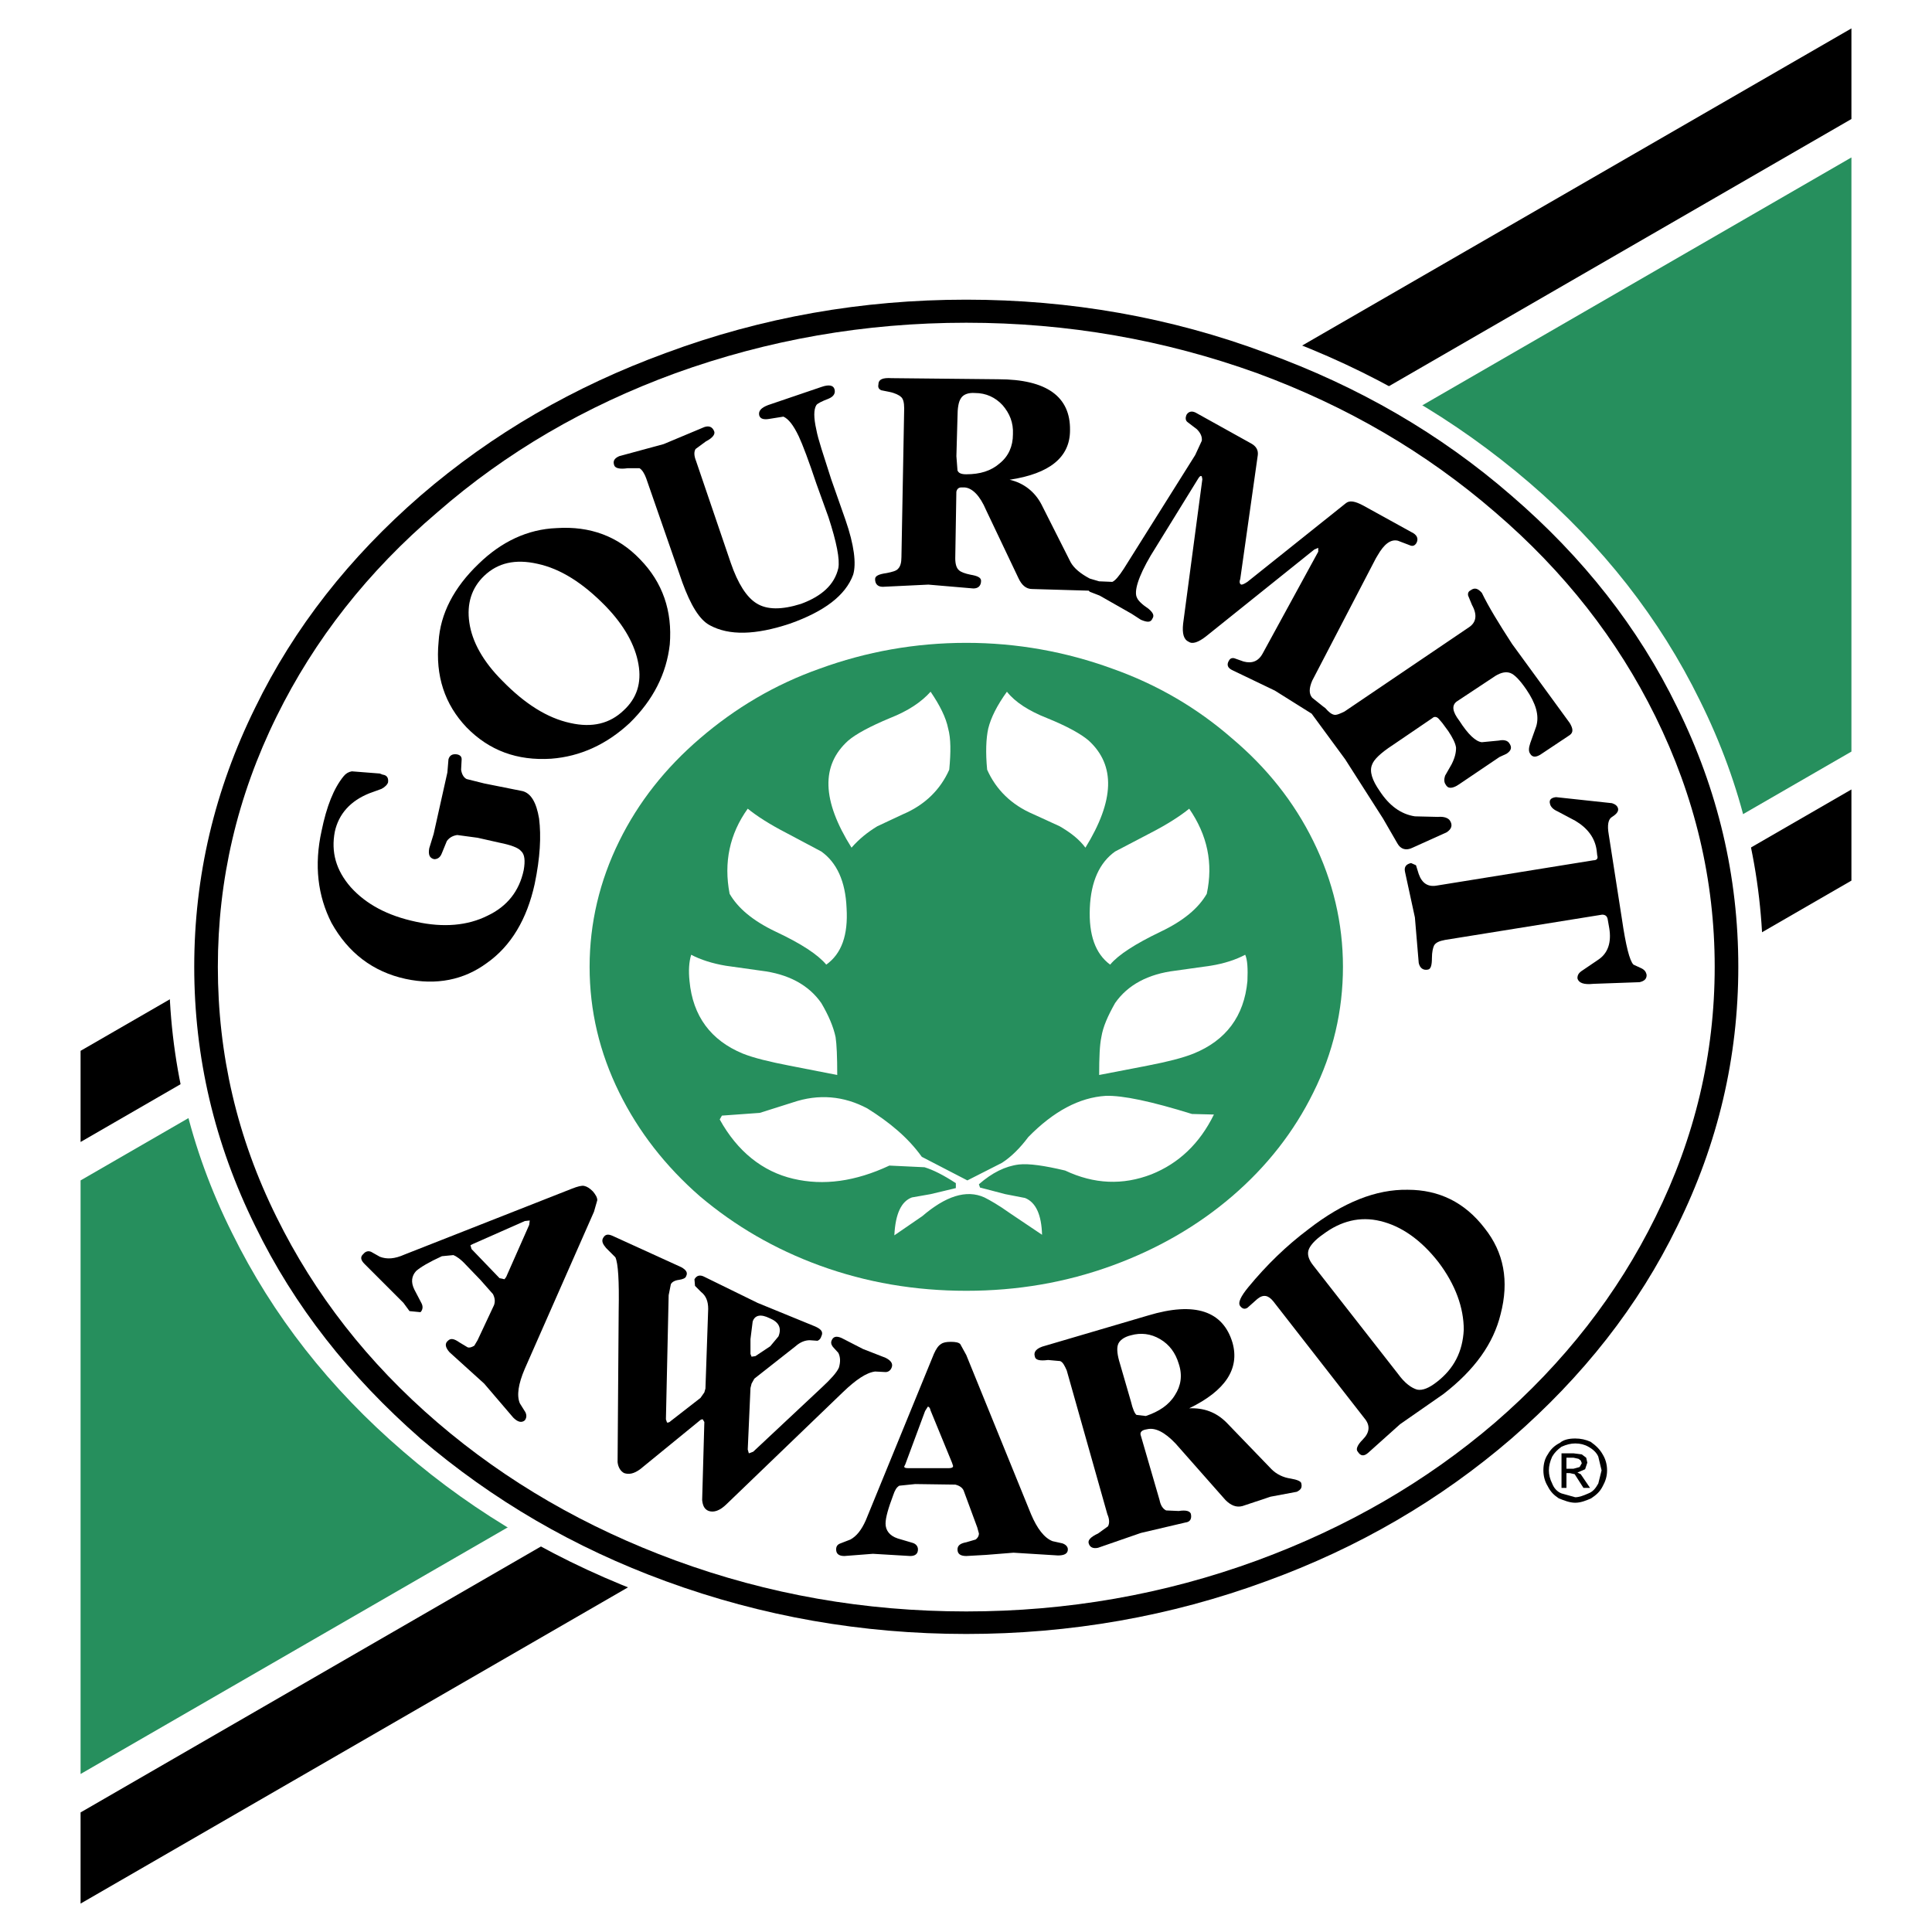
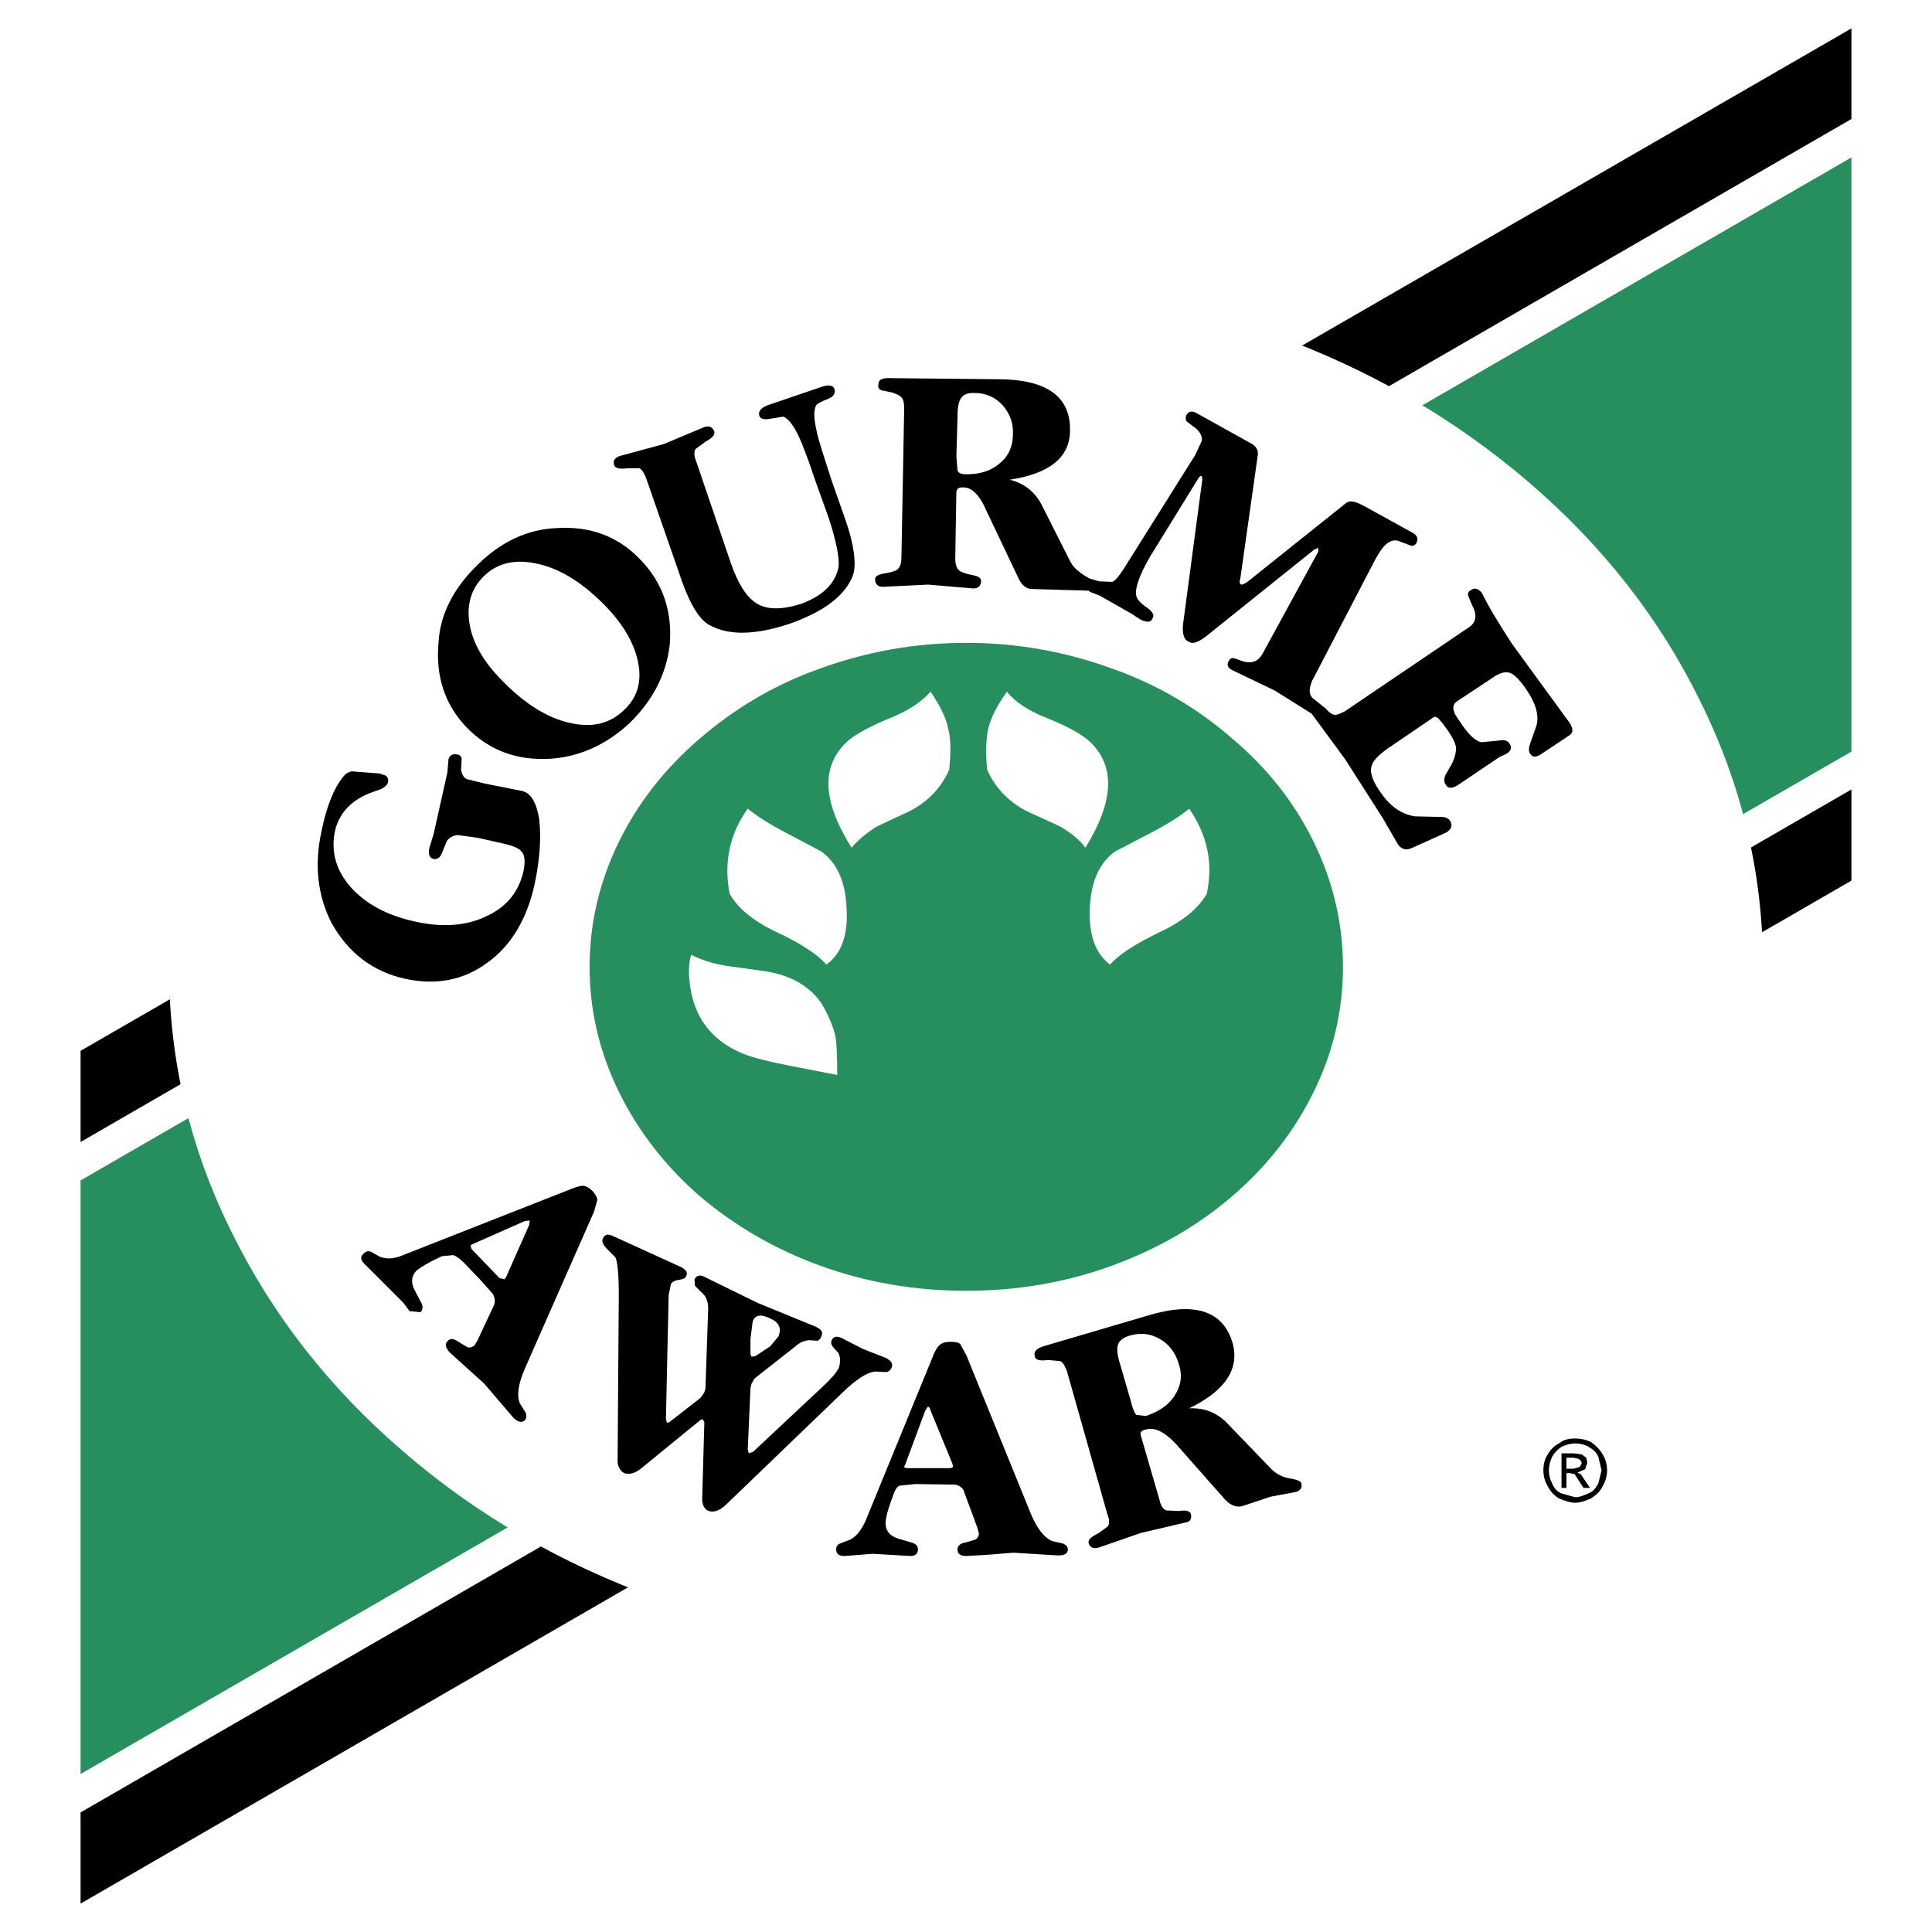
<svg xmlns="http://www.w3.org/2000/svg" version="1.0" id="Layer_1" x="0px" y="0px" width="192.756px" height="192.756px" viewBox="0 0 192.756 192.756" enable-background="new 0 0 192.756 192.756" xml:space="preserve">
  <g>
    <polygon fill-rule="evenodd" clip-rule="evenodd" fill="#FFFFFF" points="0,0 192.756,0 192.756,192.756 0,192.756 0,0  " />
    <polygon fill-rule="evenodd" clip-rule="evenodd" fill="#268F5D" points="184.717,74.985 184.717,15.708 8.039,117.771    8.039,176.992 184.717,74.985  " />
    <polygon fill-rule="evenodd" clip-rule="evenodd" points="184.717,11.874 184.717,2.834 8.039,104.842 8.039,113.936    184.717,11.874  " />
    <polygon fill-rule="evenodd" clip-rule="evenodd" points="184.717,87.859 184.717,78.765 8.039,180.826 8.039,189.922    184.717,87.859  " />
    <path fill-rule="evenodd" clip-rule="evenodd" fill="#FFFFFF" d="M152.559,48.141c-7.341-6.3-15.777-11.23-25.31-14.683   c-9.861-3.561-20.106-5.369-30.844-5.369s-21.037,1.808-30.898,5.369c-9.532,3.452-17.969,8.382-25.255,14.683   c-7.396,6.3-13.039,13.586-17.093,21.749c-4.218,8.492-6.3,17.312-6.3,26.57c0,9.259,2.082,18.134,6.3,26.569   c4.054,8.219,9.697,15.449,17.093,21.805c7.286,6.301,15.723,11.176,25.255,14.627c9.861,3.615,20.161,5.424,30.898,5.424   s20.982-1.809,30.844-5.424c9.532-3.451,17.969-8.326,25.31-14.627c7.341-6.355,13.039-13.586,17.038-21.805   c4.218-8.436,6.3-17.311,6.3-26.569c0-9.258-2.082-18.079-6.3-26.57C165.598,61.727,159.899,54.441,152.559,48.141L152.559,48.141z   " />
-     <path fill-rule="evenodd" clip-rule="evenodd" d="M126.317,35.212c-9.532-3.561-19.558-5.314-29.912-5.314   c-10.409,0-20.379,1.753-29.966,5.314c-9.149,3.342-17.312,8.053-24.489,14.244c-7.067,6.136-12.6,13.148-16.49,21.146   c-4.054,8.218-6.081,16.818-6.081,25.858c0,9.04,2.027,17.64,6.081,25.858c3.89,7.998,9.423,15.01,16.49,21.201   c7.177,6.137,15.339,10.902,24.489,14.244c9.587,3.506,19.558,5.258,29.966,5.258c10.354,0,20.38-1.752,29.912-5.258   c9.204-3.342,17.366-8.107,24.488-14.244c7.122-6.191,12.655-13.203,16.545-21.201c4.054-8.219,6.081-16.818,6.081-25.858   c0-9.04-2.027-17.64-6.081-25.858c-3.89-7.999-9.423-15.011-16.545-21.146C143.684,43.265,135.521,38.554,126.317,35.212   L126.317,35.212z" />
    <path fill-rule="evenodd" clip-rule="evenodd" fill="#FFFFFF" d="M125.44,37.239c-9.258-3.342-18.955-5.04-29.035-5.04   c-10.135,0-19.777,1.698-29.035,5.04c-8.984,3.287-16.874,7.889-23.722,13.86c-6.958,5.917-12.271,12.71-16.051,20.379   c-3.944,7.999-5.862,16.326-5.862,24.981c0,8.71,1.917,17.038,5.862,24.981c3.78,7.67,9.094,14.518,16.051,20.488   c6.903,5.918,14.792,10.465,23.722,13.752c9.258,3.396,18.9,5.094,29.035,5.094c10.08,0,19.777-1.697,29.035-5.094   c8.93-3.287,16.819-7.834,23.722-13.752c6.903-5.971,12.217-12.818,15.997-20.488c3.944-7.943,5.917-16.271,5.917-24.981   c0-8.656-1.973-16.983-5.917-24.981c-3.78-7.669-9.094-14.463-15.997-20.379C142.26,45.128,134.37,40.526,125.44,37.239   L125.44,37.239z" />
    <path fill-rule="evenodd" clip-rule="evenodd" d="M82.709,39.759c0.493-0.219,0.658-0.548,0.548-0.931   c-0.109-0.383-0.548-0.493-1.315-0.219l-5.314,1.808c-0.712,0.273-0.986,0.603-0.876,1.041c0.109,0.329,0.438,0.438,1.041,0.329   l1.369-0.219c0.493,0.219,0.986,0.822,1.534,1.972c0.384,0.822,0.986,2.411,1.753,4.711l1.205,3.342   c0.822,2.52,1.15,4.218,0.986,5.095c-0.383,1.644-1.644,2.794-3.725,3.561c-1.917,0.603-3.396,0.603-4.438-0.055   c-0.986-0.603-1.862-1.972-2.575-4.054l-3.451-10.135c-0.219-0.548-0.219-0.931-0.055-1.206l1.041-0.767   c0.657-0.329,0.931-0.712,0.822-0.986c-0.165-0.438-0.493-0.603-0.986-0.438l-4.054,1.698l-4.438,1.205   c-0.493,0.219-0.658,0.493-0.493,0.931c0.109,0.274,0.548,0.384,1.314,0.274h1.205c0.274,0.165,0.494,0.548,0.658,0.986   l3.616,10.409c0.822,2.246,1.699,3.726,2.739,4.273c1.917,1.042,4.547,0.986,7.999-0.164c3.396-1.205,5.533-2.794,6.3-4.876   c0.328-1.095,0.109-2.958-0.767-5.479l-1.424-4.054c-0.767-2.411-1.315-3.999-1.479-4.931c-0.274-1.205-0.274-2.027,0-2.465   C81.559,40.252,81.997,40.033,82.709,39.759L82.709,39.759z" />
    <path fill-rule="evenodd" clip-rule="evenodd" d="M55.537,52.688c-2.903,0.109-5.533,1.37-7.779,3.561   c-2.465,2.355-3.834,4.985-3.999,7.779c-0.329,3.396,0.602,6.245,2.794,8.546c2.246,2.301,5.04,3.342,8.437,3.123   c2.903-0.219,5.533-1.425,7.833-3.562c2.356-2.301,3.671-4.93,4-7.833c0.273-3.342-0.712-6.191-2.958-8.492   C61.672,53.509,58.878,52.469,55.537,52.688L55.537,52.688z M48.305,57.454c1.37-1.315,3.123-1.698,5.314-1.205   c2.301,0.493,4.547,1.917,6.793,4.218c1.862,1.917,2.958,3.889,3.287,5.807c0.329,1.863-0.165,3.396-1.479,4.603   c-1.37,1.314-3.123,1.753-5.314,1.259c-2.301-0.493-4.547-1.917-6.793-4.218C48.195,66,47.1,64.028,46.826,62.111   C46.552,60.248,47.045,58.659,48.305,57.454L48.305,57.454z" />
    <path fill-rule="evenodd" clip-rule="evenodd" d="M32.089,82.874c-0.767,3.451-0.383,6.519,0.986,9.204   c1.644,2.958,4.109,4.875,7.396,5.588c3.068,0.656,5.807,0.109,8.108-1.589c2.411-1.698,3.999-4.382,4.767-7.889   c0.547-2.629,0.657-4.766,0.438-6.519c-0.274-1.644-0.822-2.52-1.644-2.739l-3.835-0.767l-1.753-0.438   c-0.329-0.165-0.493-0.548-0.548-0.932l0.055-1.041c0-0.274-0.165-0.438-0.493-0.493c-0.438-0.055-0.712,0.109-0.822,0.493   l-0.109,1.314l-1.37,6.136l-0.438,1.424c-0.109,0.603,0,0.986,0.493,1.095c0.329,0,0.603-0.164,0.767-0.603l0.493-1.205   c0.274-0.384,0.657-0.548,1.041-0.603l2.026,0.273l2.191,0.494c1.096,0.219,1.863,0.493,2.137,0.822   c0.383,0.329,0.438,0.986,0.274,1.917c-0.439,2.082-1.644,3.616-3.616,4.547c-1.973,0.986-4.383,1.205-7.122,0.603   c-2.849-0.603-4.985-1.753-6.519-3.452c-1.479-1.698-1.973-3.506-1.589-5.533c0.383-1.753,1.534-3.068,3.451-3.835l1.205-0.438   c0.329-0.164,0.603-0.438,0.658-0.657c0.055-0.438-0.11-0.712-0.548-0.767l-0.274-0.109l-2.793-0.219   c-0.329,0.055-0.603,0.219-0.822,0.493C33.294,78.655,32.582,80.463,32.089,82.874L32.089,82.874z" />
    <path fill-rule="evenodd" clip-rule="evenodd" d="M131.521,54.66v0.383l-5.533,10.135c-0.438,0.821-1.096,1.041-1.917,0.821   l-0.932-0.329c-0.273-0.055-0.438,0.055-0.548,0.274c-0.219,0.383-0.109,0.712,0.384,0.931l4.219,2.027l3.67,2.301l3.342,4.547   l3.78,5.917l1.424,2.465c0.329,0.603,0.877,0.767,1.534,0.438l3.396-1.534c0.493-0.329,0.603-0.712,0.329-1.151   c-0.164-0.273-0.603-0.438-1.205-0.383l-2.301-0.055c-1.425-0.219-2.575-1.096-3.507-2.52c-0.767-1.096-1.041-1.972-0.767-2.629   c0.164-0.493,0.822-1.151,2.082-1.972l3.944-2.685c0.164-0.165,0.438-0.165,0.657,0.109l0.328,0.383l0.604,0.822   c0.438,0.658,0.712,1.206,0.767,1.644c0,0.494-0.109,0.986-0.438,1.644l-0.657,1.15c-0.109,0.329-0.109,0.657,0.055,0.876   c0.22,0.438,0.657,0.438,1.315,0l4.054-2.739l0.712-0.329c0.493-0.329,0.548-0.658,0.274-1.041   c-0.165-0.274-0.548-0.383-1.041-0.274l-1.698,0.164c-0.603-0.055-1.37-0.767-2.246-2.136c-0.713-0.931-0.768-1.534-0.274-1.917   l3.89-2.575c0.548-0.328,1.041-0.438,1.479-0.273c0.438,0.164,0.986,0.767,1.589,1.644c0.931,1.37,1.314,2.575,0.986,3.67   l-0.604,1.698c-0.164,0.493-0.164,0.822,0,1.041c0.22,0.383,0.604,0.383,1.15,0l2.795-1.863c0.383-0.274,0.328-0.657,0-1.206   l-5.753-7.888c-1.314-2.027-2.355-3.726-3.013-5.095c-0.384-0.438-0.713-0.548-1.096-0.274c-0.22,0.109-0.329,0.274-0.274,0.548   l0.384,0.931c0.548,0.986,0.438,1.753-0.329,2.246l-12.381,8.382c-0.438,0.219-0.821,0.383-1.041,0.329   c-0.274-0.055-0.548-0.274-0.876-0.658l-0.22-0.164l-1.096-0.876c-0.328-0.383-0.328-0.932,0-1.699l6.355-12.216l0.164-0.274   c0.657-1.151,1.314-1.644,2.027-1.479l1.15,0.438c0.328,0.164,0.548,0.055,0.712-0.219c0.219-0.438,0.055-0.822-0.548-1.096   l-4.766-2.63c-0.822-0.438-1.37-0.547-1.754-0.219l-9.806,7.834c-0.329,0.219-0.493,0.274-0.604,0.274   c-0.164-0.055-0.219-0.274-0.109-0.548l1.753-12.381c0.056-0.493-0.164-0.876-0.657-1.15l-5.423-3.014   c-0.438-0.273-0.822-0.219-1.042,0.165c-0.108,0.274-0.108,0.548,0.11,0.712l0.932,0.712c0.328,0.329,0.547,0.712,0.493,1.151   l-0.658,1.424l-7.121,11.34c-0.494,0.767-0.877,1.206-1.151,1.315l-1.314-0.055l-0.932-0.274c-0.931-0.493-1.589-1.041-1.917-1.644   l-2.903-5.752c-0.658-1.26-1.754-2.137-3.178-2.465c3.999-0.603,6.026-2.246,6.026-4.931c0.055-3.341-2.302-5.095-7.177-5.095   l-10.628-0.109c-0.876-0.055-1.315,0.109-1.315,0.657c-0.055,0.274,0.055,0.438,0.273,0.548l0.822,0.165   c0.548,0.109,0.986,0.329,1.151,0.493c0.219,0.164,0.329,0.548,0.329,1.15l-0.274,14.846c0,0.548-0.109,0.932-0.329,1.15   c-0.165,0.219-0.603,0.329-1.15,0.438c-0.767,0.109-1.15,0.274-1.15,0.603c0,0.493,0.273,0.767,0.767,0.767l4.546-0.219   l4.493,0.384c0.493,0,0.767-0.274,0.767-0.767c0-0.329-0.384-0.493-1.041-0.603c-0.548-0.109-0.986-0.274-1.15-0.438   c-0.274-0.219-0.384-0.657-0.384-1.205l0.11-6.629c0.055-0.273,0.219-0.438,0.493-0.438h0.329c0.767,0.055,1.534,0.822,2.137,2.246   l3.231,6.793c0.329,0.712,0.768,1.096,1.37,1.096l5.643,0.164l0.109,0.11l0.986,0.383l3.178,1.808l0.932,0.603   c0.657,0.274,0.985,0.274,1.15-0.11c0.219-0.329,0.055-0.603-0.384-0.986c-0.657-0.438-1.041-0.822-1.15-1.096   c-0.329-0.603,0.109-2.082,1.369-4.218l4.767-7.725c0.109-0.165,0.219-0.274,0.329-0.165l0.054,0.274l-1.917,14.408   c-0.109,0.986,0.055,1.589,0.548,1.808c0.384,0.274,0.986,0.054,1.753-0.548l10.793-8.656L131.521,54.66L131.521,54.66z    M100.021,40.417c0.712,0.821,1.095,1.753,1.04,2.903c0,1.205-0.438,2.191-1.314,2.903c-0.877,0.767-1.972,1.096-3.342,1.096   c-0.493,0-0.767-0.11-0.876-0.384l-0.109-1.424l0.109-3.89c0-0.931,0.11-1.534,0.329-1.862c0.219-0.383,0.712-0.603,1.425-0.548   C98.378,39.211,99.309,39.649,100.021,40.417L100.021,40.417z" />
    <path fill-rule="evenodd" clip-rule="evenodd" d="M102.87,151.08l-6.465-15.889l-0.603-1.096c-0.164-0.164-0.493-0.219-0.931-0.219   s-0.767,0.055-0.986,0.219c-0.274,0.166-0.494,0.494-0.712,0.986l-6.793,16.6c-0.438,0.986-0.932,1.59-1.534,1.918l-0.986,0.383   c-0.329,0.109-0.438,0.33-0.438,0.604c0,0.438,0.273,0.658,0.822,0.658l2.848-0.221l3.726,0.221c0.493,0,0.767-0.221,0.767-0.658   c0-0.273-0.164-0.549-0.548-0.658l-1.479-0.438c-0.822-0.273-1.205-0.822-1.205-1.479c0-0.604,0.273-1.535,0.767-2.85   c0.165-0.492,0.329-0.768,0.603-0.932l1.589-0.164l3.999,0.055c0.438,0.109,0.767,0.328,0.876,0.713l1.315,3.561l0.165,0.602   c0,0.275-0.165,0.494-0.329,0.604l-0.932,0.273c-0.603,0.109-0.876,0.328-0.876,0.713c0,0.438,0.274,0.658,0.876,0.658l1.973-0.111   l2.738-0.219l4.438,0.275c0.603,0,0.985-0.166,0.985-0.604c0-0.273-0.219-0.494-0.548-0.604l-0.985-0.219   C104.185,153.436,103.473,152.504,102.87,151.08L102.87,151.08z M92.57,140.342c0.11,0,0.219,0.109,0.274,0.385l2.137,5.203   l0.109,0.328c0,0.166-0.164,0.221-0.438,0.221h-4.054c-0.274,0-0.384-0.055-0.384-0.166l0.109-0.219l1.972-5.314L92.57,140.342   L92.57,140.342z" />
-     <path fill-rule="evenodd" clip-rule="evenodd" d="M149.71,131.139c0.877-3.342,0.329-6.191-1.589-8.602   c-1.972-2.574-4.547-3.834-7.67-3.834c-3.177-0.057-6.464,1.26-9.915,3.943c-2.191,1.645-4.164,3.561-5.972,5.752   c-0.768,0.932-1.096,1.59-0.822,1.918c0.22,0.273,0.438,0.328,0.713,0.164l0.985-0.877c0.603-0.492,1.096-0.383,1.589,0.221   l9.094,11.668c0.604,0.713,0.548,1.424-0.164,2.137c-0.548,0.549-0.712,0.986-0.492,1.205c0.273,0.438,0.603,0.494,1.04,0.109   l3.178-2.848l4.328-3.014C147.135,136.672,148.998,134.041,149.71,131.139L149.71,131.139z M137.713,121.824   c2.081,0.494,4.054,1.863,5.807,4.109c1.698,2.246,2.52,4.547,2.52,6.738c-0.109,2.191-0.985,3.891-2.685,5.205   c-0.767,0.602-1.424,0.877-1.972,0.766c-0.548-0.164-1.205-0.602-1.917-1.588l-8.438-10.793c-0.438-0.547-0.603-1.041-0.492-1.479   c0.109-0.438,0.603-1.041,1.479-1.643C133.768,121.824,135.686,121.332,137.713,121.824L137.713,121.824z" />
    <path fill-rule="evenodd" clip-rule="evenodd" d="M41.348,128.674c-0.383-0.768-0.274-1.371,0.165-1.863   c0.438-0.383,1.26-0.877,2.575-1.479l1.15-0.111c0.274,0.111,0.712,0.385,1.26,0.986l1.424,1.48l1.26,1.424   c0.219,0.438,0.219,0.768,0.109,1.096l-1.644,3.506l-0.328,0.549c-0.274,0.164-0.494,0.219-0.658,0.164l-0.822-0.494   c-0.548-0.383-0.876-0.438-1.15-0.164c-0.329,0.273-0.274,0.658,0.165,1.15l3.451,3.123l2.904,3.396   c0.438,0.438,0.821,0.547,1.15,0.273c0.165-0.219,0.219-0.492,0.055-0.82l-0.548-0.877c-0.329-0.768-0.164-1.918,0.493-3.451   l6.903-15.668l0.329-1.15c0-0.275-0.165-0.549-0.438-0.877c-0.329-0.33-0.603-0.494-0.876-0.549   c-0.219-0.055-0.657,0.055-1.206,0.273l-16.709,6.574c-0.986,0.439-1.753,0.494-2.465,0.221l-0.876-0.494   c-0.273-0.109-0.547-0.055-0.767,0.219c-0.329,0.275-0.274,0.604,0.109,0.986l3.89,3.891l0.603,0.822l1.096,0.107   c0.219-0.219,0.274-0.547,0.11-0.875L41.348,128.674L41.348,128.674z M46.936,124.236l0.219-0.111l5.204-2.301l0.494-0.055   l-0.055,0.439l-2.301,5.203l-0.164,0.219l-0.494-0.107l-2.793-2.904L46.936,124.236L46.936,124.236z" />
-     <path fill-rule="evenodd" clip-rule="evenodd" d="M141.547,87.202l-0.273-0.876l-0.493-0.219c-0.493,0.11-0.712,0.384-0.603,0.876   l0.986,4.547l0.383,4.547c0.109,0.493,0.438,0.767,0.932,0.657c0.274-0.055,0.384-0.438,0.384-1.15c0-0.603,0.109-1.041,0.219-1.26   c0.164-0.274,0.493-0.438,1.096-0.548l15.668-2.52c0.329,0,0.493,0.164,0.549,0.438l0.164,0.931   c0.219,1.37-0.109,2.465-1.096,3.123l-1.534,1.041c-0.438,0.273-0.548,0.492-0.548,0.822c0.109,0.438,0.603,0.656,1.589,0.547   l4.602-0.164c0.493-0.109,0.712-0.328,0.712-0.713c-0.055-0.328-0.219-0.547-0.603-0.711l-0.712-0.329   c-0.384-0.383-0.767-1.917-1.15-4.546l-1.315-8.437c-0.164-0.932-0.054-1.534,0.329-1.753c0.438-0.274,0.657-0.548,0.603-0.822   c-0.055-0.274-0.273-0.439-0.603-0.548l-5.588-0.603c-0.493,0.055-0.712,0.274-0.603,0.658c0.055,0.274,0.273,0.548,0.767,0.767   l1.754,0.931c1.205,0.712,1.972,1.698,2.136,2.959l0.055,0.493c0.11,0.329-0.055,0.493-0.383,0.493l-15.614,2.52   C142.479,88.516,141.876,88.133,141.547,87.202L141.547,87.202z" />
    <path fill-rule="evenodd" clip-rule="evenodd" d="M114.21,142.643l0.274-0.055c0.767-0.164,1.698,0.273,2.794,1.424l4.985,5.645   c0.548,0.547,1.096,0.766,1.698,0.602l2.794-0.932l2.629-0.492c0.438-0.221,0.549-0.439,0.438-0.877   c-0.055-0.164-0.384-0.328-1.041-0.439c-0.767-0.109-1.424-0.438-1.917-0.93l-4.492-4.658c-1.041-1.039-2.246-1.479-3.726-1.424   c3.616-1.752,5.04-3.943,4.328-6.52c-0.932-3.176-3.726-4.162-8.437-2.738l-10.245,3.014c-0.876,0.219-1.205,0.602-1.041,1.096   c0.056,0.328,0.494,0.438,1.315,0.328l1.205,0.109c0.273,0.109,0.438,0.438,0.657,0.932l4.055,14.354   c0.219,0.492,0.219,0.932,0.055,1.205l-0.986,0.711c-0.712,0.33-1.041,0.658-0.932,0.986c0.109,0.385,0.438,0.549,0.932,0.439   l4.273-1.48l4.438-1.041c0.492-0.055,0.657-0.383,0.548-0.875c-0.11-0.275-0.494-0.385-1.206-0.275l-1.26-0.055   c-0.328-0.164-0.548-0.492-0.657-1.039l-1.862-6.41C113.717,142.971,113.827,142.752,114.21,142.643L114.21,142.643z    M112.841,133.221c0.986-0.275,1.972-0.164,2.903,0.383c0.931,0.549,1.534,1.369,1.862,2.465c0.384,1.15,0.22,2.191-0.383,3.123   c-0.603,0.986-1.589,1.643-2.904,2.082l-0.931-0.109c-0.165-0.109-0.384-0.604-0.548-1.314l-1.096-3.781   c-0.274-0.877-0.329-1.479-0.22-1.863C111.635,133.768,112.129,133.385,112.841,133.221L112.841,133.221z" />
    <path fill-rule="evenodd" clip-rule="evenodd" d="M68.465,127.303c0.165-0.328,0-0.602-0.493-0.875l-6.848-3.123   c-0.493-0.219-0.767-0.164-0.986,0.273c-0.11,0.273,0,0.547,0.329,0.932l0.931,0.932c0.274,0.602,0.384,2.355,0.329,5.258   l-0.11,15.176c0.055,0.549,0.329,0.932,0.657,1.096c0.493,0.164,0.986,0.055,1.589-0.383l5.972-4.877   c0.055-0.055,0.164-0.109,0.273-0.109l0.165,0.273l-0.219,7.781c0.055,0.547,0.219,0.93,0.658,1.094   c0.493,0.164,1.095,0,1.808-0.711l11.614-11.176c1.26-1.205,2.301-1.918,3.178-2.027l1.041,0.055c0.273,0,0.493-0.164,0.603-0.439   c0.164-0.383-0.055-0.711-0.603-0.984l-2.247-0.877l-2.136-1.096c-0.493-0.219-0.822-0.164-0.986,0.219   c-0.109,0.219-0.055,0.439,0.109,0.658l0.548,0.602c0.219,0.439,0.219,0.932,0.055,1.479c-0.219,0.494-0.821,1.152-1.644,1.918   l-6.902,6.465l-0.438,0.164l-0.109-0.383l0.273-6.137l0.11-0.438l0.274-0.492l4.108-3.232c0.493-0.439,0.986-0.604,1.424-0.604   l0.767,0.055c0.164-0.055,0.329-0.219,0.383-0.438c0.219-0.439,0-0.713-0.603-0.986l-5.752-2.355l-5.259-2.576   c-0.493-0.273-0.822-0.164-1.042,0.219l0.055,0.658l0.603,0.604c0.493,0.383,0.712,0.932,0.712,1.697l-0.274,7.943l-0.11,0.385   l-0.383,0.547l-2.958,2.301c-0.164,0.164-0.274,0.164-0.383,0.164l-0.109-0.328l0.273-12.381l0.219-1.096   c0.11-0.219,0.384-0.383,0.822-0.438C68.137,127.631,68.411,127.523,68.465,127.303L68.465,127.303z M75.094,131.85   c0.219-0.656,0.822-0.766,1.699-0.328c0.931,0.385,1.205,0.986,0.876,1.809l-0.822,0.986l-1.479,0.984l-0.384,0.057l-0.11-0.275   v-1.479L75.094,131.85L75.094,131.85z" />
    <path fill-rule="evenodd" clip-rule="evenodd" fill="#268F5D" d="M110.978,66.713c-4.656-1.699-9.532-2.576-14.572-2.576   c-5.095,0-9.97,0.877-14.627,2.576c-4.493,1.588-8.437,3.944-11.943,6.957c-3.451,2.958-6.136,6.355-8.053,10.245   c-1.973,4-2.958,8.218-2.958,12.545c0,4.382,0.986,8.546,2.958,12.546c1.917,3.889,4.602,7.342,8.053,10.354   c3.506,2.959,7.45,5.26,11.943,6.902c4.657,1.699,9.532,2.521,14.627,2.521s9.916-0.822,14.572-2.521   c4.493-1.643,8.492-3.943,11.943-6.902c3.506-3.012,6.19-6.465,8.107-10.354c1.973-3.945,2.959-8.164,2.959-12.546   c0-4.328-0.986-8.546-2.959-12.545c-1.917-3.89-4.602-7.286-8.107-10.245C119.47,70.657,115.471,68.301,110.978,66.713   L110.978,66.713z" />
    <path fill-rule="evenodd" clip-rule="evenodd" fill="#FFFFFF" d="M98.597,72.684c-0.219,0.986-0.274,2.411-0.109,4.108   c0.877,1.973,2.41,3.506,4.602,4.438l2.63,1.205c1.041,0.603,1.917,1.26,2.574,2.137c2.904-4.711,3.014-8.218,0.329-10.683   c-0.767-0.657-2.137-1.424-4.164-2.246c-1.808-0.712-3.177-1.588-3.998-2.63C99.473,70.383,98.87,71.588,98.597,72.684   L98.597,72.684z" />
    <path fill-rule="evenodd" clip-rule="evenodd" fill="#FFFFFF" d="M111.252,84.956c-1.534,1.095-2.41,2.958-2.521,5.643   c-0.109,2.685,0.548,4.547,2.027,5.643c0.821-0.986,2.521-2.081,5.04-3.287c2.301-1.096,3.78-2.356,4.602-3.78   c0.657-3.068,0.055-5.862-1.753-8.491c-0.876,0.712-2.137,1.534-3.835,2.41L111.252,84.956L111.252,84.956z" />
-     <path fill-rule="evenodd" clip-rule="evenodd" fill="#FFFFFF" d="M114.484,106.32c1.972-0.383,3.506-0.766,4.602-1.205   c3.232-1.314,5.04-3.725,5.369-7.23c0.055-1.26,0-2.137-0.22-2.63c-0.932,0.493-2.082,0.876-3.451,1.096l-3.506,0.493   c-2.739,0.328-4.767,1.424-6.026,3.232c-0.712,1.26-1.205,2.355-1.37,3.396c-0.164,0.768-0.219,2.027-0.219,3.779L114.484,106.32   L114.484,106.32z" />
-     <path fill-rule="evenodd" clip-rule="evenodd" fill="#FFFFFF" d="M121.113,111.197l-2.191-0.055   c-4.055-1.26-6.903-1.863-8.602-1.809c-2.63,0.164-5.204,1.535-7.725,4.109c-0.821,1.096-1.698,1.973-2.629,2.574l-3.452,1.754   l-4.547-2.355c-1.37-1.918-3.233-3.451-5.424-4.822c-2.355-1.26-4.875-1.479-7.45-0.602l-3.287,1.041l-3.78,0.273l-0.219,0.383   c1.753,3.178,4.274,5.205,7.341,5.918c3.013,0.711,6.19,0.273,9.587-1.316l3.507,0.166c0.876,0.273,1.862,0.766,3.123,1.588v0.492   l-2.521,0.604l-1.862,0.328c-1.041,0.385-1.644,1.59-1.753,3.781l2.794-1.918c2.301-1.973,4.383-2.686,6.191-1.863   c0.547,0.275,1.424,0.768,2.574,1.59l3.178,2.137c-0.055-1.973-0.603-3.232-1.698-3.672l-1.973-0.383l-2.52-0.658l-0.11-0.328   c1.315-1.15,2.629-1.807,4-1.973c0.985-0.109,2.52,0.109,4.602,0.604c2.903,1.369,5.752,1.479,8.601,0.383   C117.606,116.072,119.688,114.1,121.113,111.197L121.113,111.197z" />
    <path fill-rule="evenodd" clip-rule="evenodd" fill="#FFFFFF" d="M94.707,76.792c0.165-1.753,0.165-3.123-0.109-4.108   c-0.219-1.096-0.822-2.301-1.753-3.671c-0.931,1.042-2.246,1.917-4.054,2.63c-1.972,0.822-3.396,1.589-4.163,2.246   c-2.739,2.465-2.63,5.972,0.329,10.683c0.767-0.876,1.588-1.534,2.575-2.137l2.575-1.205   C92.296,80.299,93.831,78.765,94.707,76.792L94.707,76.792z" />
    <path fill-rule="evenodd" clip-rule="evenodd" fill="#FFFFFF" d="M72.794,89.174c0.822,1.424,2.3,2.685,4.602,3.78   c2.575,1.206,4.218,2.301,5.04,3.287c1.534-1.095,2.191-2.958,2.027-5.643c-0.109-2.684-0.986-4.547-2.52-5.643l-3.506-1.863   c-1.699-0.876-2.958-1.698-3.835-2.41C72.794,83.203,72.191,86.051,72.794,89.174L72.794,89.174z" />
    <path fill-rule="evenodd" clip-rule="evenodd" fill="#FFFFFF" d="M83.531,107.252c0-1.807-0.055-3.068-0.164-3.779   c-0.219-1.041-0.712-2.191-1.425-3.396c-1.26-1.809-3.287-2.904-6.026-3.232l-3.506-0.493c-1.315-0.219-2.52-0.603-3.451-1.096   c-0.22,0.712-0.274,1.589-0.165,2.63c0.329,3.506,2.136,5.916,5.314,7.23c1.096,0.439,2.685,0.822,4.657,1.205L83.531,107.252   L83.531,107.252z" />
    <path fill-rule="evenodd" clip-rule="evenodd" d="M158.257,145.438l-0.439-0.33l-0.821-0.109h-1.205v3.451h0.493v-1.479h0.329   l0.492,0.109l0.877,1.369h0.657l-0.931-1.369l-0.329-0.164l0.767-0.328l0.22-0.658L158.257,145.438L158.257,145.438z    M157.817,145.984l-0.219,0.383l-0.603,0.166h-0.712v-1.096h0.712l0.493,0.109l0.22,0.164L157.817,145.984L157.817,145.984z" />
    <path fill-rule="evenodd" clip-rule="evenodd" d="M159.899,145.107c-0.273-0.492-0.657-0.875-1.205-1.26   c-0.493-0.219-0.985-0.328-1.533-0.328c-0.603,0-1.151,0.109-1.534,0.438c-0.548,0.275-0.932,0.658-1.205,1.15   c-0.274,0.385-0.438,0.932-0.438,1.59c0,0.602,0.164,1.15,0.438,1.588c0.273,0.549,0.603,0.877,1.096,1.205   c0.548,0.221,1.096,0.439,1.644,0.439s1.096-0.219,1.588-0.439c0.493-0.328,0.877-0.656,1.15-1.205   c0.274-0.492,0.438-0.986,0.438-1.588C160.338,146.094,160.174,145.547,159.899,145.107L159.899,145.107z M159.462,148.012   c-0.274,0.492-0.548,0.822-0.986,0.986c-0.493,0.219-0.932,0.383-1.314,0.383l-1.37-0.383c-0.438-0.164-0.767-0.549-0.931-0.986   c-0.22-0.438-0.329-0.877-0.329-1.314c0-0.439,0.109-0.877,0.329-1.369c0.219-0.385,0.547-0.713,0.931-0.986   c0.493-0.221,0.932-0.33,1.37-0.33c0.492,0,0.931,0.109,1.314,0.33c0.493,0.273,0.821,0.602,0.986,0.986l0.328,1.369   L159.462,148.012L159.462,148.012z" />
  </g>
</svg>